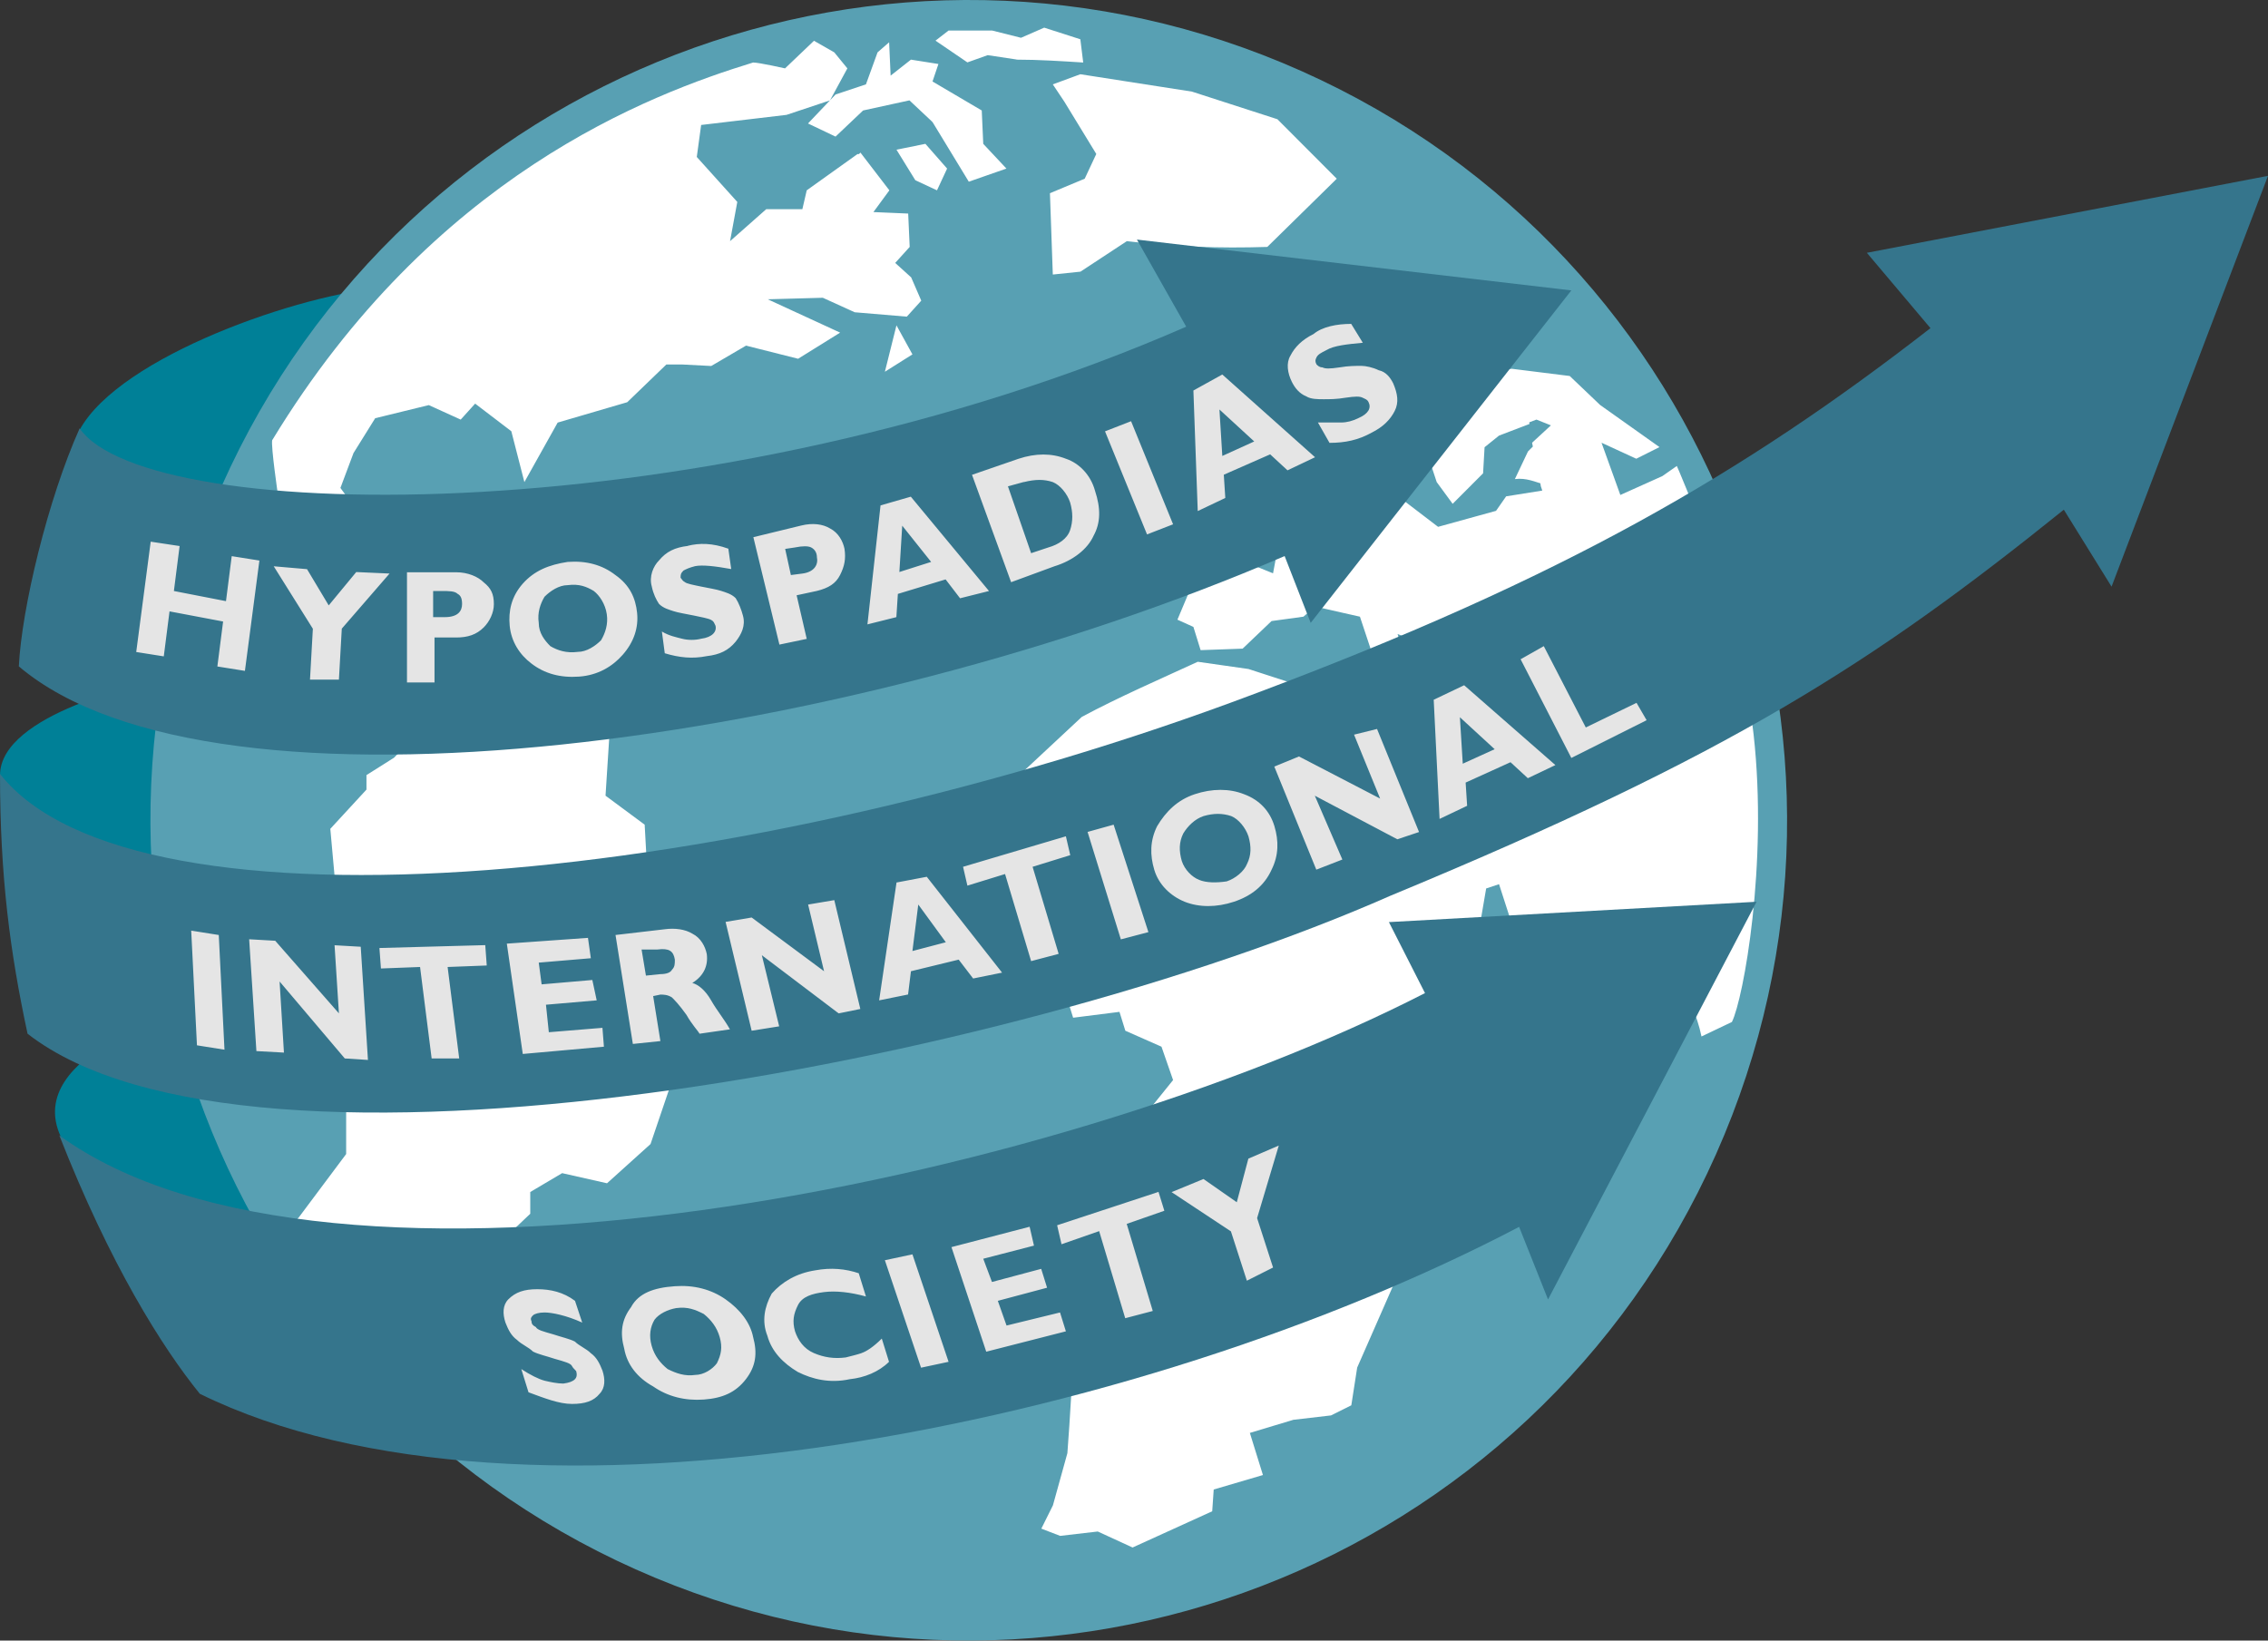
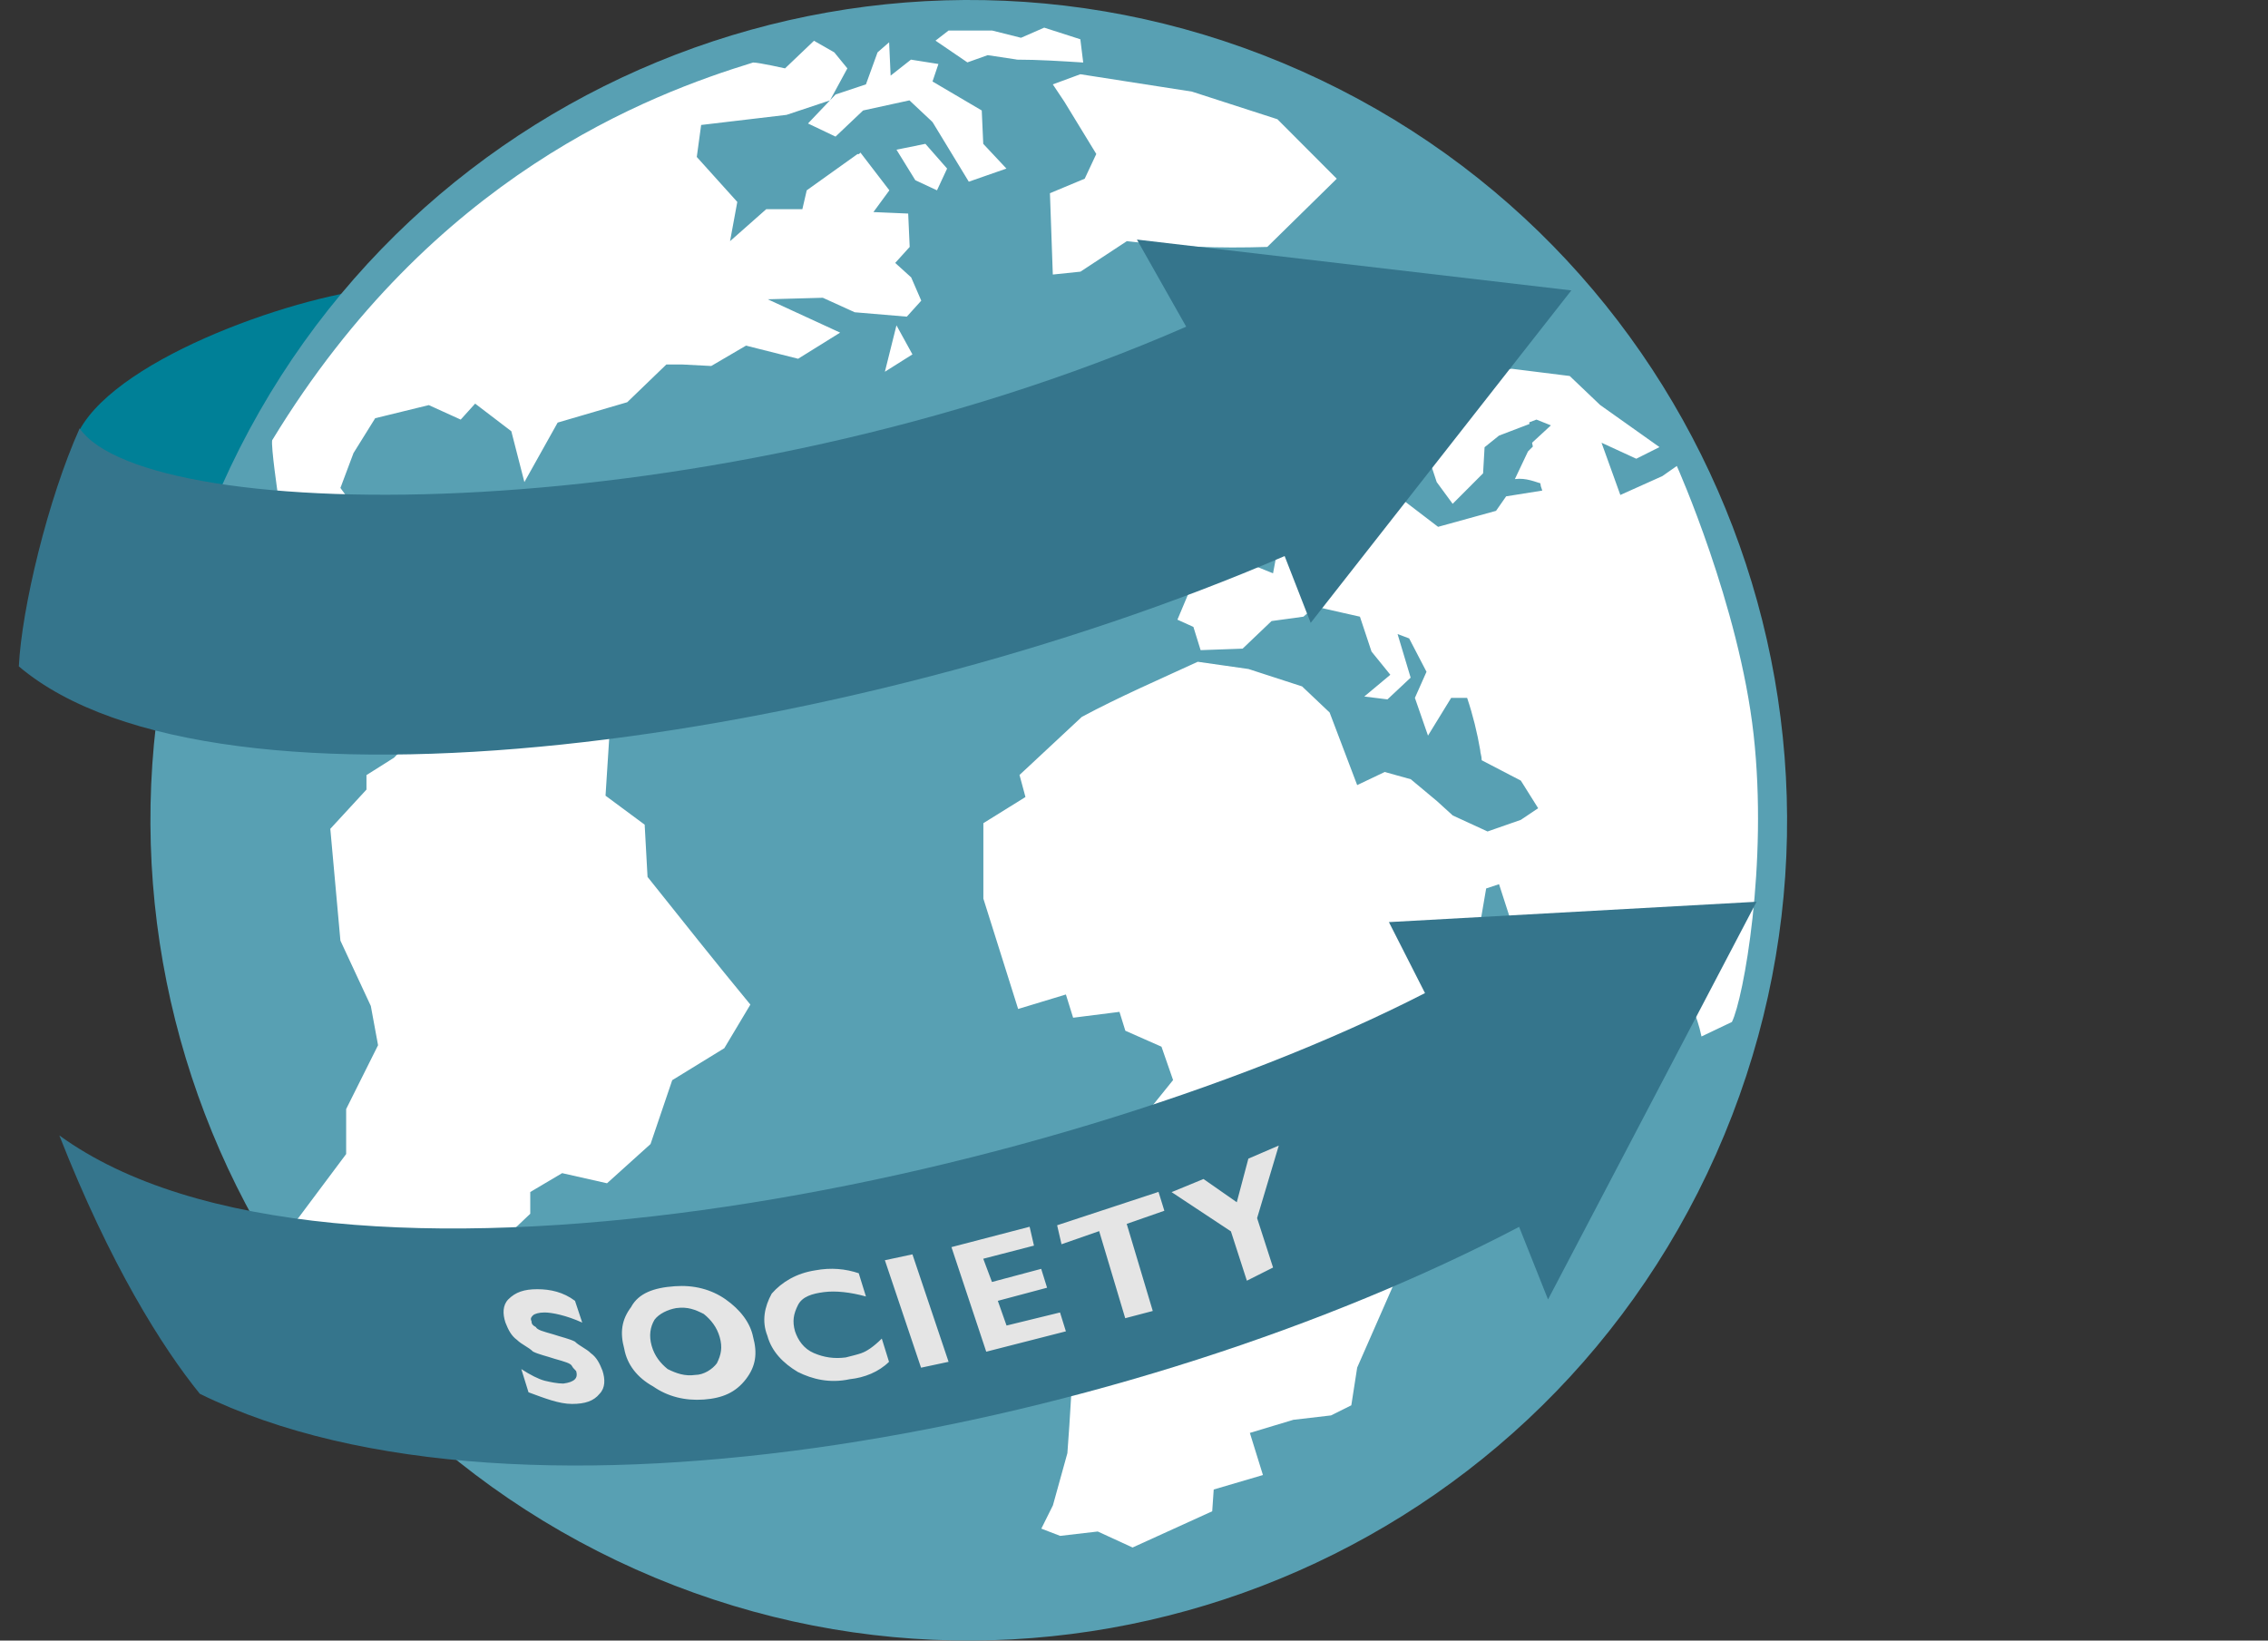
<svg xmlns="http://www.w3.org/2000/svg" width="94" height="68" viewBox="0 0 94 68" fill="none">
  <rect x="0" y="0" width="94" height="68" fill="#333333" stroke="none" />
-   <path d="M7.925 41.826C7.925 41.826 0.904 43.633 2.521 47.119C4.5 50.428 7.925 53.499 7.925 53.499L12.729 50.128L8.948 43.39L7.93 41.826H7.925Z" fill="#008097" />
-   <path d="M6.184 28.288C6.184 28.288 0 29.552 0 32.136C0.899 35.384 2.34 37.673 2.34 37.673H8.824L8.225 32.499L6.184 28.288Z" fill="#008097" />
  <path d="M15.964 11.918C12.544 12.156 4.98 14.746 3.301 17.817C3.301 18.48 5.884 20.706 5.884 20.706L10.085 22.69C10.146 22.752 14.404 14.87 15.969 11.918" fill="#008097" />
  <path d="M26.348 65.049C43.454 72.688 63.504 64.987 71.124 47.839C78.745 30.692 71.062 10.592 53.957 2.953C36.851 -4.691 16.801 3.015 9.181 20.163C1.555 37.31 9.243 57.41 26.348 65.049Z" fill="#58A0B3" />
-   <path d="M38.897 2.653L37.755 2.472L36.913 3.135L36.851 1.752L36.371 2.171L35.89 3.497L34.63 3.917L33.488 5.118L34.63 5.662L35.772 4.579L37.693 4.16L38.592 5.004L38.654 5.066L40.153 7.531L41.713 6.987L40.752 5.962L40.69 4.579L38.649 3.378L38.892 2.658L38.897 2.653ZM38.354 5.962L37.156 6.205L37.936 7.469L38.835 7.889L39.254 6.987L38.354 5.962ZM42.136 2.472C43.035 2.472 43.996 2.534 44.895 2.591L44.776 1.628L43.278 1.146L42.317 1.566L41.118 1.265H39.315L38.773 1.685L40.095 2.586L40.937 2.286L42.136 2.467V2.472ZM51.921 13.663L53.662 13.425L53.362 12.28L52.164 12.462L51.745 12.161L51.264 12.881L51.926 13.663H51.921ZM53.6 19.5L53.662 18.174L52.763 18.112L52.344 19.614L53.605 19.495L53.6 19.5ZM54.623 21.126L55.945 20.645L55.465 19.5C55.527 18.718 55.527 17.936 55.465 17.035L54.804 16.734L54.504 17.516L54.685 18.236L54.142 19.381L53.3 20.826L54.623 21.126ZM62.367 15.289L61.045 15.528L60.745 16.31L57.986 16.791L57.505 19.018L59.128 18.718L59.546 19.982L60.207 20.883L61.468 19.619L61.53 18.537L62.129 18.055L63.39 17.574C63.271 16.553 63.09 16.009 62.367 15.289ZM64.046 20.101L64.289 20.039C64.227 19.858 63.689 18.594 63.627 18.413L63.328 18.713L62.786 19.858C63.266 19.796 63.627 19.977 64.046 20.096M61.587 36.829L62.129 36.648L62.79 38.693L62.852 42.603L63.333 44.048L62.253 44.95L62.671 46.332C62.253 46.213 61.891 46.032 61.473 45.851C61.411 43.986 61.535 42.298 61.715 40.434L61.235 38.932L61.596 36.824L61.587 36.829ZM42.498 33.038L40.757 34.12V37.248L42.198 41.821L44.177 41.221L44.477 42.184L46.398 41.941L46.641 42.723L48.139 43.385L48.62 44.768L47.359 46.332L47.901 48.078L46.941 50.123L47.059 52.05L45.918 53.013C45.437 53.914 45.019 54.877 44.538 55.779C44.419 57.224 44.358 58.726 44.239 60.233L43.639 62.397L43.159 63.361L43.939 63.661L45.499 63.48L46.941 64.143L50.242 62.641L50.304 61.739L52.344 61.139L51.802 59.393L53.605 58.85L55.165 58.668L56.007 58.249L56.25 56.685L57.81 53.132L59.789 51.387L61.649 50.543L64.469 47.834L64.888 46.933C64.17 46.752 63.509 46.514 62.847 46.27L64.826 45.55L67.286 45.069L68.784 44.349L69.383 43.085C69.322 42.541 69.322 42.003 69.264 41.521L67.885 42.122L67.585 41.039L66.924 39.838L67.642 38.212L68.242 40.076L69.621 40.496C69.921 41.278 70.34 42.06 70.52 42.961L71.781 42.36C72.261 41.397 73.279 35.803 72.68 30.444C72.081 25.089 69.498 19.314 69.498 19.314L68.898 19.734L67.157 20.516L66.377 18.351L67.818 19.014L68.779 18.532L66.32 16.787L65.059 15.585L62.657 15.285L62.239 15.347L63.199 17.574L63.68 17.392L64.279 17.631L63.499 18.351L63.618 18.952C63.737 19.371 63.799 19.734 63.861 20.153L63.922 20.334L62.424 20.573L62.005 21.174L59.603 21.837L58.105 20.692L58.585 19.729L57.505 19.848L57.444 20.931L56.483 20.33L55.284 21.174L54.023 21.775L52.401 21.474L52.944 22.8L52.763 23.763L51.564 23.281L49.761 23.401L48.8 25.685L49.462 25.985L49.761 26.948L51.502 26.886L52.701 25.742L54.023 25.561L54.504 25.141L56.364 25.561L56.844 27.006L57.624 27.969L56.545 28.87L57.505 28.989L58.466 28.088L57.924 26.281L58.404 26.462L59.123 27.845L58.642 28.927L59.185 30.491L60.145 28.927H60.807C61.049 29.647 61.225 30.372 61.349 31.092C61.349 31.211 61.411 31.331 61.411 31.512L63.033 32.356L63.751 33.5L63.033 33.982L61.654 34.464L60.212 33.801L59.551 33.2L58.471 32.299L57.391 31.998L56.25 32.542L55.108 29.533L53.966 28.451L51.745 27.73L49.642 27.43C48.082 28.15 46.403 28.875 44.838 29.714L42.255 32.122L42.498 33.023V33.038ZM43.639 11.379L44.781 11.26L46.703 9.996C48.681 10.235 50.546 10.297 52.525 10.235L55.284 7.526C54.442 6.983 53.543 6.563 52.644 6.143C53.543 6.563 54.447 6.987 55.284 7.526L55.403 7.407L52.944 4.942L49.4 3.797L44.776 3.077L43.635 3.497L44.115 4.217L45.437 6.382L44.957 7.407L43.516 8.008L43.635 11.379H43.639ZM11.283 18.236C11.221 18.475 11.521 20.52 11.521 20.52L13.262 22.986L15.365 24.731L15.845 26.476L16.925 28.341L17.886 28.579L18.428 29.18L18.309 29.361L16.33 31.407L15.189 32.127V32.728L13.69 34.354L14.109 38.989L15.369 41.697L15.669 43.323L14.347 45.97V47.834L12.368 50.481C12.368 50.481 12.306 50.481 12.306 50.724C12.244 51.025 14.708 54.277 15.127 54.515H15.189L15.731 54.396L15.793 53.676L17.115 53.194L17.833 52.474L19.574 52.593L21.977 50.309V49.408L23.299 48.626L25.159 49.046L26.962 47.42L27.861 44.773L30.02 43.447L31.1 41.64C29.659 39.895 28.279 38.15 26.838 36.347L26.719 34.182L25.097 32.981L25.278 30.153L22.999 29.371L21.677 27.144L18.856 27.988L18.737 28.226C18.195 27.745 17.477 27.444 17.115 26.843L17.234 25.399L17.833 24.016L16.454 23.534L17.952 21.007L17.172 20.706L15.912 21.369H14.951L14.109 20.225L14.651 18.78L15.55 17.335L17.772 16.791L19.094 17.392L19.693 16.73L21.192 17.874L21.734 19.982L23.113 17.516L25.996 16.672L27.618 15.108H28.279L29.478 15.17L30.919 14.326L33.079 14.87L34.82 13.787L31.819 12.405L34.102 12.342L35.424 12.943L37.584 13.125L38.183 12.462L37.765 11.498L37.103 10.898L37.703 10.235L37.641 8.852L36.2 8.79L36.861 7.889L35.662 6.325L35.6 6.387H35.538L33.436 7.889L33.255 8.671H31.757L30.258 9.996L30.558 8.37L28.879 6.506L29.06 5.18L32.599 4.761L34.401 4.16L35.12 2.834L34.578 2.171L33.736 1.69L32.537 2.834C32.537 2.834 31.457 2.591 31.214 2.591C26.895 3.917 17.948 7.283 11.288 18.236M37.156 13.482L36.675 15.409L37.817 14.689L37.156 13.487V13.482Z" fill="white" />
+   <path d="M38.897 2.653L37.755 2.472L36.913 3.135L36.851 1.752L36.371 2.171L35.89 3.497L34.63 3.917L33.488 5.118L34.63 5.662L35.772 4.579L37.693 4.16L38.592 5.004L38.654 5.066L40.153 7.531L41.713 6.987L40.752 5.962L40.69 4.579L38.649 3.378L38.892 2.658L38.897 2.653M38.354 5.962L37.156 6.205L37.936 7.469L38.835 7.889L39.254 6.987L38.354 5.962ZM42.136 2.472C43.035 2.472 43.996 2.534 44.895 2.591L44.776 1.628L43.278 1.146L42.317 1.566L41.118 1.265H39.315L38.773 1.685L40.095 2.586L40.937 2.286L42.136 2.467V2.472ZM51.921 13.663L53.662 13.425L53.362 12.28L52.164 12.462L51.745 12.161L51.264 12.881L51.926 13.663H51.921ZM53.6 19.5L53.662 18.174L52.763 18.112L52.344 19.614L53.605 19.495L53.6 19.5ZM54.623 21.126L55.945 20.645L55.465 19.5C55.527 18.718 55.527 17.936 55.465 17.035L54.804 16.734L54.504 17.516L54.685 18.236L54.142 19.381L53.3 20.826L54.623 21.126ZM62.367 15.289L61.045 15.528L60.745 16.31L57.986 16.791L57.505 19.018L59.128 18.718L59.546 19.982L60.207 20.883L61.468 19.619L61.53 18.537L62.129 18.055L63.39 17.574C63.271 16.553 63.09 16.009 62.367 15.289ZM64.046 20.101L64.289 20.039C64.227 19.858 63.689 18.594 63.627 18.413L63.328 18.713L62.786 19.858C63.266 19.796 63.627 19.977 64.046 20.096M61.587 36.829L62.129 36.648L62.79 38.693L62.852 42.603L63.333 44.048L62.253 44.95L62.671 46.332C62.253 46.213 61.891 46.032 61.473 45.851C61.411 43.986 61.535 42.298 61.715 40.434L61.235 38.932L61.596 36.824L61.587 36.829ZM42.498 33.038L40.757 34.12V37.248L42.198 41.821L44.177 41.221L44.477 42.184L46.398 41.941L46.641 42.723L48.139 43.385L48.62 44.768L47.359 46.332L47.901 48.078L46.941 50.123L47.059 52.05L45.918 53.013C45.437 53.914 45.019 54.877 44.538 55.779C44.419 57.224 44.358 58.726 44.239 60.233L43.639 62.397L43.159 63.361L43.939 63.661L45.499 63.48L46.941 64.143L50.242 62.641L50.304 61.739L52.344 61.139L51.802 59.393L53.605 58.85L55.165 58.668L56.007 58.249L56.25 56.685L57.81 53.132L59.789 51.387L61.649 50.543L64.469 47.834L64.888 46.933C64.17 46.752 63.509 46.514 62.847 46.27L64.826 45.55L67.286 45.069L68.784 44.349L69.383 43.085C69.322 42.541 69.322 42.003 69.264 41.521L67.885 42.122L67.585 41.039L66.924 39.838L67.642 38.212L68.242 40.076L69.621 40.496C69.921 41.278 70.34 42.06 70.52 42.961L71.781 42.36C72.261 41.397 73.279 35.803 72.68 30.444C72.081 25.089 69.498 19.314 69.498 19.314L68.898 19.734L67.157 20.516L66.377 18.351L67.818 19.014L68.779 18.532L66.32 16.787L65.059 15.585L62.657 15.285L62.239 15.347L63.199 17.574L63.68 17.392L64.279 17.631L63.499 18.351L63.618 18.952C63.737 19.371 63.799 19.734 63.861 20.153L63.922 20.334L62.424 20.573L62.005 21.174L59.603 21.837L58.105 20.692L58.585 19.729L57.505 19.848L57.444 20.931L56.483 20.33L55.284 21.174L54.023 21.775L52.401 21.474L52.944 22.8L52.763 23.763L51.564 23.281L49.761 23.401L48.8 25.685L49.462 25.985L49.761 26.948L51.502 26.886L52.701 25.742L54.023 25.561L54.504 25.141L56.364 25.561L56.844 27.006L57.624 27.969L56.545 28.87L57.505 28.989L58.466 28.088L57.924 26.281L58.404 26.462L59.123 27.845L58.642 28.927L59.185 30.491L60.145 28.927H60.807C61.049 29.647 61.225 30.372 61.349 31.092C61.349 31.211 61.411 31.331 61.411 31.512L63.033 32.356L63.751 33.5L63.033 33.982L61.654 34.464L60.212 33.801L59.551 33.2L58.471 32.299L57.391 31.998L56.25 32.542L55.108 29.533L53.966 28.451L51.745 27.73L49.642 27.43C48.082 28.15 46.403 28.875 44.838 29.714L42.255 32.122L42.498 33.023V33.038ZM43.639 11.379L44.781 11.26L46.703 9.996C48.681 10.235 50.546 10.297 52.525 10.235L55.284 7.526C54.442 6.983 53.543 6.563 52.644 6.143C53.543 6.563 54.447 6.987 55.284 7.526L55.403 7.407L52.944 4.942L49.4 3.797L44.776 3.077L43.635 3.497L44.115 4.217L45.437 6.382L44.957 7.407L43.516 8.008L43.635 11.379H43.639ZM11.283 18.236C11.221 18.475 11.521 20.52 11.521 20.52L13.262 22.986L15.365 24.731L15.845 26.476L16.925 28.341L17.886 28.579L18.428 29.18L18.309 29.361L16.33 31.407L15.189 32.127V32.728L13.69 34.354L14.109 38.989L15.369 41.697L15.669 43.323L14.347 45.97V47.834L12.368 50.481C12.368 50.481 12.306 50.481 12.306 50.724C12.244 51.025 14.708 54.277 15.127 54.515H15.189L15.731 54.396L15.793 53.676L17.115 53.194L17.833 52.474L19.574 52.593L21.977 50.309V49.408L23.299 48.626L25.159 49.046L26.962 47.42L27.861 44.773L30.02 43.447L31.1 41.64C29.659 39.895 28.279 38.15 26.838 36.347L26.719 34.182L25.097 32.981L25.278 30.153L22.999 29.371L21.677 27.144L18.856 27.988L18.737 28.226C18.195 27.745 17.477 27.444 17.115 26.843L17.234 25.399L17.833 24.016L16.454 23.534L17.952 21.007L17.172 20.706L15.912 21.369H14.951L14.109 20.225L14.651 18.78L15.55 17.335L17.772 16.791L19.094 17.392L19.693 16.73L21.192 17.874L21.734 19.982L23.113 17.516L25.996 16.672L27.618 15.108H28.279L29.478 15.17L30.919 14.326L33.079 14.87L34.82 13.787L31.819 12.405L34.102 12.342L35.424 12.943L37.584 13.125L38.183 12.462L37.765 11.498L37.103 10.898L37.703 10.235L37.641 8.852L36.2 8.79L36.861 7.889L35.662 6.325L35.6 6.387H35.538L33.436 7.889L33.255 8.671H31.757L30.258 9.996L30.558 8.37L28.879 6.506L29.06 5.18L32.599 4.761L34.401 4.16L35.12 2.834L34.578 2.171L33.736 1.69L32.537 2.834C32.537 2.834 31.457 2.591 31.214 2.591C26.895 3.917 17.948 7.283 11.288 18.236M37.156 13.482L36.675 15.409L37.817 14.689L37.156 13.487V13.482Z" fill="white" />
  <path d="M49.157 13.544C29.592 22.089 6.122 21.846 3.301 17.755C1.979 20.702 0.899 25.218 0.78 27.621C8.943 34.54 35.115 30.868 53.243 23.048L54.323 25.818L65.126 12.037L47.121 9.93L49.162 13.539L49.157 13.544Z" fill="#35758C" />
  <path d="M57.563 38.216L59.061 41.163C43.454 49.165 13.624 55.183 2.459 47.062C4.562 52.417 6.721 55.846 8.282 57.772C21.606 64.329 47.117 59.155 62.962 50.853L64.16 53.862L72.803 37.377L57.558 38.221L57.563 38.216Z" fill="#35758C" />
-   <path d="M77.37 10.473L80.01 13.601C72.266 19.619 64.822 23.949 51.978 28.765C30.915 36.709 5.585 39.18 0 32.079C0 36.347 0.419 39.48 1.142 42.847C10.327 50.009 41.656 44.172 57.624 37.129C71.728 31.293 77.613 27.502 85.538 21.126L87.516 24.316L94 7.288L77.375 10.478L77.37 10.473Z" fill="#35758C" />
  <path d="M52.763 52.536L52.102 50.49L53.001 47.482L51.74 48.025L51.26 49.832L49.88 48.869L48.558 49.413L51.017 51.039L51.678 53.084L52.758 52.541L52.763 52.536ZM43.815 50.791L43.996 51.573L45.556 51.029L46.636 54.639L47.778 54.339L46.698 50.729L48.258 50.185L48.016 49.403L43.815 50.786V50.791ZM41.718 54.944L41.356 53.919L43.397 53.375L43.154 52.593L41.113 53.137L40.752 52.174L42.854 51.63L42.674 50.848L39.434 51.692L40.876 56.027L44.177 55.183L43.934 54.401L41.713 54.944H41.718ZM36.675 52.236L38.174 56.69L39.315 56.446L37.817 51.992L36.675 52.236ZM35.714 56.084C35.534 56.146 35.296 56.203 35.053 56.265C34.573 56.327 34.154 56.265 33.731 56.084C33.307 55.903 33.07 55.54 32.951 55.183C32.832 54.763 32.889 54.463 33.07 54.1C33.25 53.738 33.669 53.619 34.149 53.557C34.63 53.495 35.229 53.557 35.89 53.738L35.591 52.775C35.048 52.593 34.449 52.531 33.788 52.655C33.008 52.775 32.408 53.137 31.985 53.619C31.685 54.162 31.566 54.763 31.804 55.364C31.985 56.027 32.465 56.508 33.065 56.866C33.664 57.166 34.387 57.348 35.224 57.166C35.824 57.104 36.423 56.866 36.846 56.446L36.547 55.483C36.185 55.846 35.886 56.027 35.705 56.084M27.671 56.747C27.371 56.504 27.128 56.203 27.009 55.783C26.89 55.364 26.948 55.002 27.128 54.701C27.309 54.458 27.671 54.281 28.027 54.219C28.508 54.157 28.807 54.281 29.169 54.463C29.469 54.706 29.711 55.006 29.83 55.426C29.949 55.846 29.892 56.146 29.711 56.508C29.53 56.752 29.169 56.99 28.812 56.99C28.394 57.052 28.032 56.928 27.671 56.747ZM26.172 54.157C25.754 54.701 25.692 55.24 25.872 55.903C25.991 56.566 26.415 57.104 27.071 57.467C27.671 57.886 28.394 58.068 29.174 58.01C29.954 57.953 30.496 57.71 30.915 57.166C31.333 56.623 31.395 56.084 31.214 55.421C31.096 54.82 30.672 54.277 30.073 53.857C29.473 53.437 28.75 53.256 27.97 53.313C27.071 53.375 26.472 53.614 26.167 54.157M22.267 53.437C21.724 53.437 21.368 53.557 21.068 53.857C20.83 54.1 20.83 54.458 20.949 54.82C21.068 55.121 21.187 55.364 21.43 55.54C21.61 55.721 21.91 55.841 22.091 56.022C22.329 56.141 22.633 56.203 22.99 56.322C23.408 56.442 23.651 56.504 23.708 56.623C23.765 56.742 23.889 56.804 23.889 56.866C23.951 57.109 23.827 57.286 23.347 57.348C23.109 57.348 22.804 57.286 22.567 57.228C22.329 57.166 21.967 56.985 21.606 56.747L21.905 57.71C22.567 57.953 23.166 58.192 23.708 58.192C24.25 58.192 24.607 58.072 24.85 57.772C25.088 57.529 25.088 57.171 24.969 56.809C24.85 56.508 24.731 56.265 24.488 56.089C24.308 55.907 24.008 55.788 23.827 55.607C23.589 55.488 23.285 55.426 22.928 55.307C22.509 55.187 22.267 55.126 22.21 55.006C22.091 54.944 22.029 54.887 22.029 54.763C21.967 54.644 22.029 54.582 22.091 54.52C22.153 54.458 22.329 54.401 22.571 54.401C22.871 54.401 23.47 54.52 24.131 54.82L23.832 53.919C23.351 53.557 22.814 53.437 22.271 53.437" fill="#E5E5E5" />
-   <path d="M65.725 30.153L63.984 26.782L63.023 27.325L65.126 31.416L68.246 29.852L67.828 29.132L65.725 30.153ZM60.626 31.655L60.507 29.729L61.948 31.054L60.626 31.655ZM59.422 29.008L59.665 33.944L60.807 33.4L60.745 32.437L62.605 31.593L63.323 32.256L64.465 31.712L60.683 28.403L59.422 29.004V29.008ZM56.121 30.453L57.201 33.1L53.838 31.355L52.815 31.774L54.556 36.047L55.636 35.627L54.494 32.981L57.915 34.788L58.814 34.487L57.073 30.215L56.112 30.453H56.121ZM49.7 36.471C49.4 36.352 49.1 36.051 48.981 35.689C48.862 35.269 48.862 34.907 49.043 34.545C49.224 34.244 49.523 33.944 49.885 33.825C50.304 33.705 50.665 33.705 51.027 33.825C51.326 33.944 51.626 34.306 51.745 34.669C51.864 35.088 51.864 35.451 51.683 35.813C51.564 36.114 51.203 36.414 50.841 36.533C50.423 36.595 49.999 36.595 49.7 36.471ZM47.959 34.244C47.659 34.845 47.659 35.446 47.84 36.051C48.02 36.657 48.501 37.134 49.1 37.377C49.7 37.615 50.423 37.615 51.141 37.377C51.859 37.139 52.401 36.714 52.701 36.051C53.001 35.451 53.001 34.85 52.82 34.244C52.639 33.639 52.221 33.162 51.559 32.919C50.96 32.68 50.237 32.68 49.519 32.919C48.8 33.157 48.32 33.639 47.959 34.244ZM45.076 34.483L46.455 38.936L47.597 38.636L46.156 34.182L45.076 34.483ZM39.915 35.928L40.095 36.709L41.656 36.228L42.736 39.838L43.877 39.537L42.797 35.928L44.358 35.446L44.177 34.664L39.915 35.928ZM37.817 39.418L38.059 37.492L39.201 39.056L37.822 39.418H37.817ZM37.156 36.59L36.437 41.464L37.636 41.221L37.755 40.257L39.734 39.776L40.333 40.558L41.532 40.315L38.411 36.342L37.151 36.581L37.156 36.59ZM33.493 37.492L34.154 40.257L31.153 38.03L30.073 38.212L31.153 42.723L32.294 42.541L31.576 39.594L34.758 42.003L35.657 41.821L34.578 37.31L33.498 37.492H33.493ZM27.252 39.356C27.732 39.294 27.913 39.418 27.97 39.776C27.97 39.957 27.97 40.076 27.851 40.195C27.79 40.315 27.613 40.377 27.371 40.377L26.771 40.438L26.591 39.356H27.252ZM26.229 43.271L27.371 43.152L27.071 41.287L27.371 41.225C27.49 41.225 27.671 41.225 27.851 41.344C27.97 41.464 28.151 41.645 28.451 42.065C28.689 42.484 28.931 42.727 28.993 42.847L30.253 42.665C30.016 42.246 29.711 41.883 29.473 41.464C29.236 41.044 28.931 40.801 28.693 40.744C29.174 40.443 29.355 40.024 29.293 39.542C29.231 39.242 29.055 38.879 28.693 38.698C28.394 38.517 27.975 38.46 27.552 38.517L25.511 38.755L26.229 43.266V43.271ZM22.747 42.789L22.628 41.645L24.731 41.464L24.55 40.62L22.448 40.801L22.329 39.9L24.488 39.718L24.369 38.874L21.006 39.113L21.667 43.686L25.03 43.385L24.969 42.603L22.747 42.785V42.789ZM15.726 39.299L15.788 40.143L17.41 40.081L17.89 43.872H19.032L18.552 40.081L20.174 40.019L20.112 39.175L15.731 39.294L15.726 39.299ZM13.866 39.175L14.047 42.003L11.407 38.994L10.327 38.932L10.627 43.567L11.768 43.629L11.588 40.682L14.29 43.872L15.25 43.934L14.951 39.242L13.871 39.18L13.866 39.175ZM7.925 38.574L8.163 43.328L9.304 43.509L9.067 38.755L7.925 38.574Z" fill="#E5E5E5" />
-   <path d="M54.442 13.845C53.962 14.083 53.662 14.388 53.481 14.746C53.3 15.046 53.362 15.466 53.543 15.828C53.662 16.067 53.843 16.31 54.142 16.429C54.323 16.548 54.623 16.548 54.861 16.548C55.099 16.548 55.403 16.548 55.76 16.486C56.178 16.424 56.359 16.424 56.478 16.486C56.597 16.548 56.659 16.548 56.721 16.668C56.84 16.906 56.721 17.149 56.302 17.33C56.059 17.45 55.822 17.512 55.584 17.512H54.623L55.103 18.356C55.764 18.356 56.302 18.236 56.844 17.936C57.325 17.698 57.624 17.392 57.805 17.035C57.986 16.677 57.924 16.315 57.743 15.89C57.624 15.652 57.444 15.409 57.144 15.347C56.901 15.227 56.602 15.165 56.426 15.165C56.183 15.165 55.883 15.165 55.527 15.227C55.108 15.289 54.927 15.289 54.808 15.227C54.689 15.227 54.628 15.165 54.566 15.108C54.504 14.989 54.504 14.927 54.566 14.808C54.628 14.689 54.746 14.627 54.984 14.507C55.284 14.326 55.826 14.269 56.483 14.207L56.002 13.425C55.403 13.425 54.804 13.544 54.442 13.845ZM50.66 18.899L50.541 16.973L51.983 18.298L50.66 18.899ZM49.462 16.191L49.642 21.183L50.784 20.64L50.722 19.677L52.644 18.832L53.362 19.495L54.504 18.952L50.66 15.523L49.462 16.186V16.191ZM45.799 17.879L47.54 22.151L48.62 21.732L46.879 17.459L45.799 17.879ZM42.436 19.982C42.916 19.862 43.278 19.862 43.635 19.982C43.934 20.101 44.234 20.463 44.353 20.826C44.472 21.245 44.472 21.608 44.353 21.97C44.234 22.332 43.872 22.571 43.454 22.69L42.736 22.929L41.775 20.158L42.436 19.977V19.982ZM41.898 24.135L43.701 23.472C44.481 23.234 45.081 22.752 45.323 22.209C45.623 21.665 45.623 21.064 45.385 20.344C45.204 19.681 44.724 19.2 44.186 19.018C43.587 18.78 42.926 18.78 42.208 19.018L40.286 19.681L41.908 24.135H41.898ZM37.275 23.715L37.394 21.789L38.592 23.291L37.27 23.711L37.275 23.715ZM36.495 20.945L35.952 25.88L37.151 25.58L37.213 24.617L39.192 24.016L39.791 24.798L40.99 24.497L37.75 20.587L36.49 20.95L36.495 20.945ZM32.955 22.69C33.255 22.628 33.498 22.628 33.617 22.69C33.736 22.752 33.859 22.871 33.859 23.11C33.921 23.41 33.74 23.711 33.26 23.773L32.779 23.835L32.542 22.752L32.96 22.69H32.955ZM32.294 26.72L33.436 26.481L33.017 24.674L33.859 24.493C34.34 24.373 34.639 24.192 34.82 23.83C35.001 23.467 35.063 23.167 35.001 22.747C34.939 22.447 34.758 22.085 34.401 21.903C34.102 21.722 33.683 21.665 33.203 21.784L31.224 22.266L32.304 26.72H32.294ZM28.512 22.628C27.97 22.69 27.613 22.867 27.314 23.229C27.076 23.467 26.895 23.892 27.014 24.311C27.076 24.612 27.195 24.855 27.314 25.032C27.495 25.213 27.732 25.27 27.913 25.332C28.094 25.394 28.455 25.451 28.755 25.513C29.055 25.575 29.355 25.632 29.473 25.694C29.592 25.756 29.592 25.814 29.654 25.933C29.716 26.171 29.535 26.414 29.055 26.476C28.817 26.538 28.512 26.538 28.275 26.476C28.037 26.414 27.732 26.357 27.433 26.176L27.552 27.077C28.151 27.258 28.693 27.316 29.293 27.196C29.835 27.134 30.192 26.958 30.491 26.596C30.729 26.295 30.91 25.933 30.791 25.513C30.729 25.275 30.61 24.97 30.491 24.793C30.311 24.612 30.073 24.555 29.892 24.493C29.711 24.431 29.35 24.373 29.05 24.311C28.75 24.249 28.451 24.192 28.389 24.13C28.27 24.068 28.27 24.011 28.208 23.949C28.208 23.83 28.208 23.768 28.327 23.649C28.446 23.587 28.565 23.529 28.807 23.467C29.107 23.405 29.649 23.467 30.306 23.587L30.187 22.743C29.526 22.504 28.988 22.504 28.508 22.623M22.809 26.782C22.571 26.543 22.329 26.238 22.329 25.818C22.267 25.399 22.39 25.036 22.567 24.736C22.804 24.497 23.166 24.254 23.527 24.254C24.008 24.192 24.308 24.316 24.607 24.493C24.845 24.674 25.088 25.036 25.149 25.456C25.211 25.875 25.088 26.238 24.912 26.538C24.674 26.777 24.312 27.02 23.951 27.02C23.47 27.082 23.109 26.958 22.809 26.782ZM21.667 24.192C21.187 24.736 21.068 25.337 21.125 25.938C21.187 26.6 21.544 27.139 22.024 27.502C22.567 27.921 23.223 28.102 24.003 28.045C24.783 27.988 25.383 27.625 25.806 27.144C26.286 26.6 26.467 26 26.405 25.399C26.343 24.798 26.106 24.254 25.506 23.835C24.964 23.415 24.308 23.234 23.527 23.291C22.747 23.41 22.148 23.653 21.667 24.192ZM18.309 24.497C18.609 24.497 18.851 24.497 18.97 24.617C19.089 24.679 19.151 24.798 19.151 25.036C19.151 25.337 18.97 25.58 18.433 25.58H17.952V24.497H18.314H18.309ZM16.868 28.288H18.009V26.424H18.909C19.389 26.424 19.75 26.305 20.05 26.004C20.288 25.766 20.469 25.403 20.469 25.041C20.469 24.621 20.35 24.378 20.05 24.14C19.812 23.901 19.389 23.72 18.909 23.72H16.868V28.293V28.288ZM14.047 28.164L14.166 26.057L16.145 23.773L14.765 23.711L13.624 25.093L12.725 23.591L11.345 23.472L12.967 26.061L12.848 28.169H14.047V28.164ZM9.604 23.053L9.366 24.917L7.207 24.497L7.444 22.633L6.246 22.452L5.646 27.025L6.788 27.206L7.026 25.341L9.247 25.761L9.009 27.625L10.151 27.807L10.751 23.234L9.609 23.053H9.604Z" fill="#E5E5E5" />
</svg>